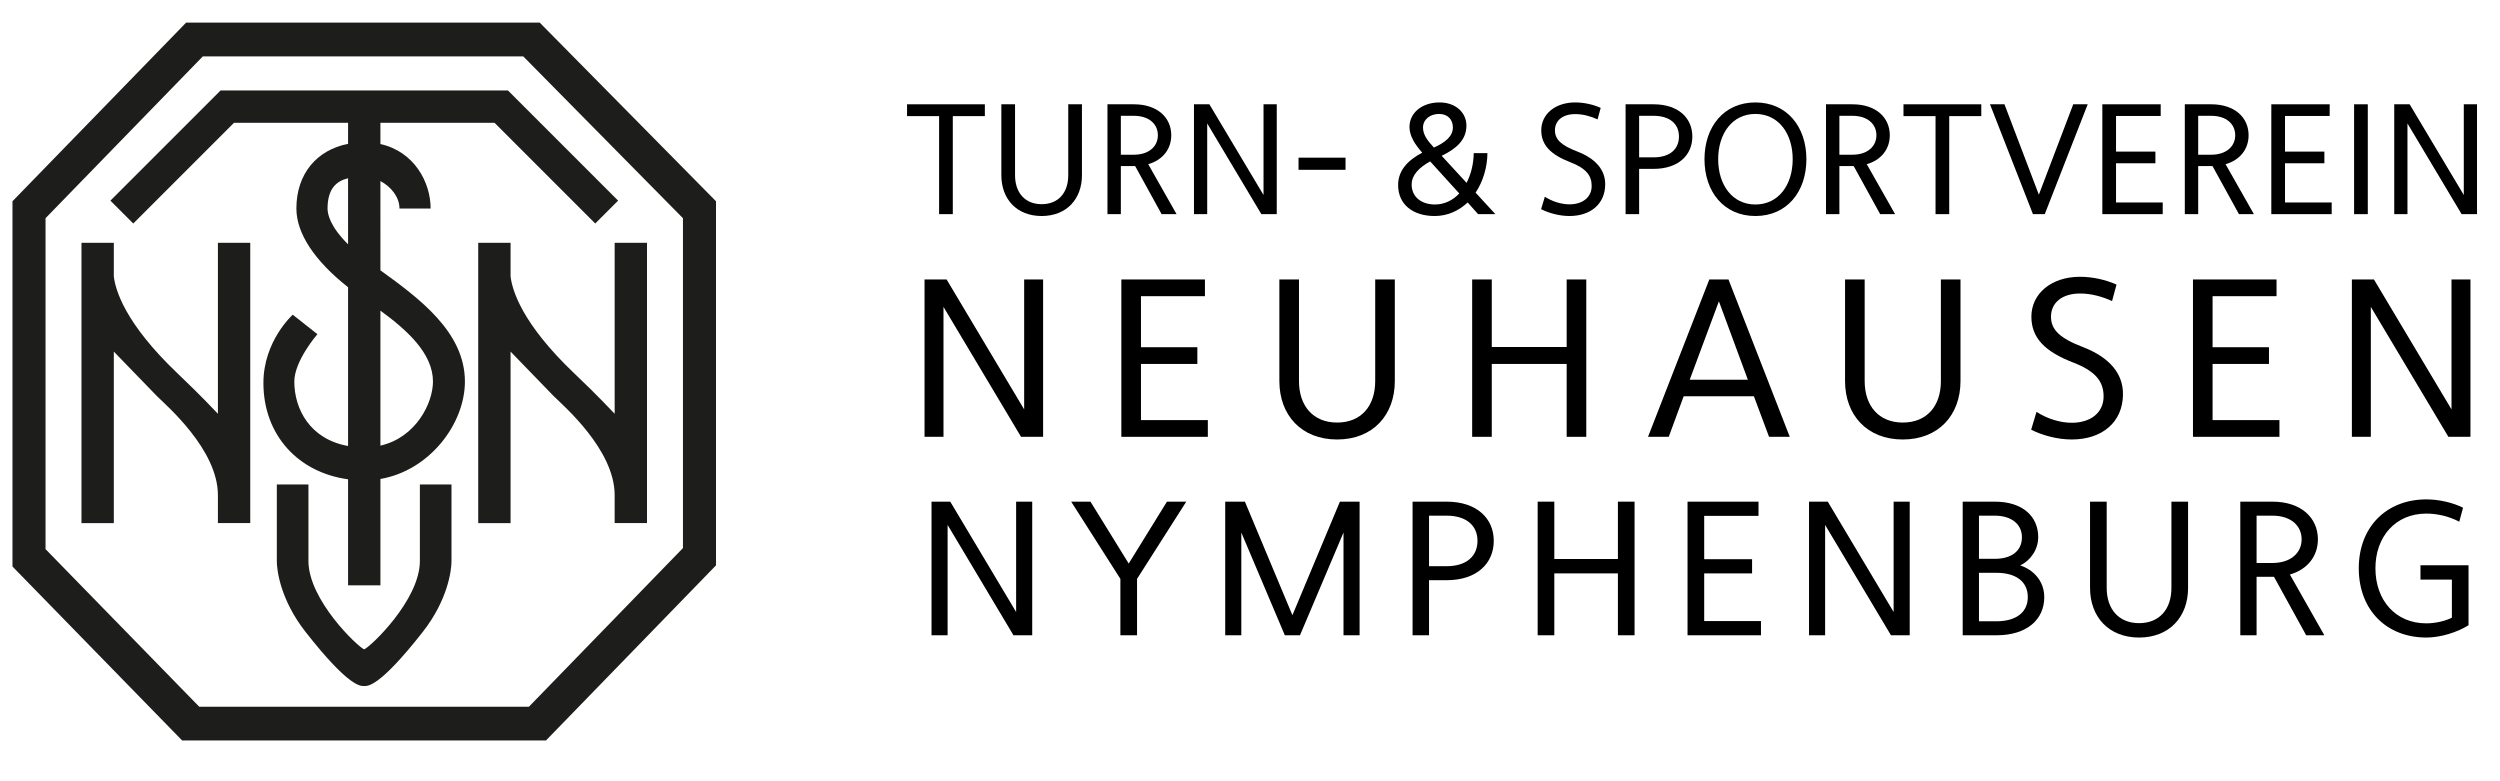
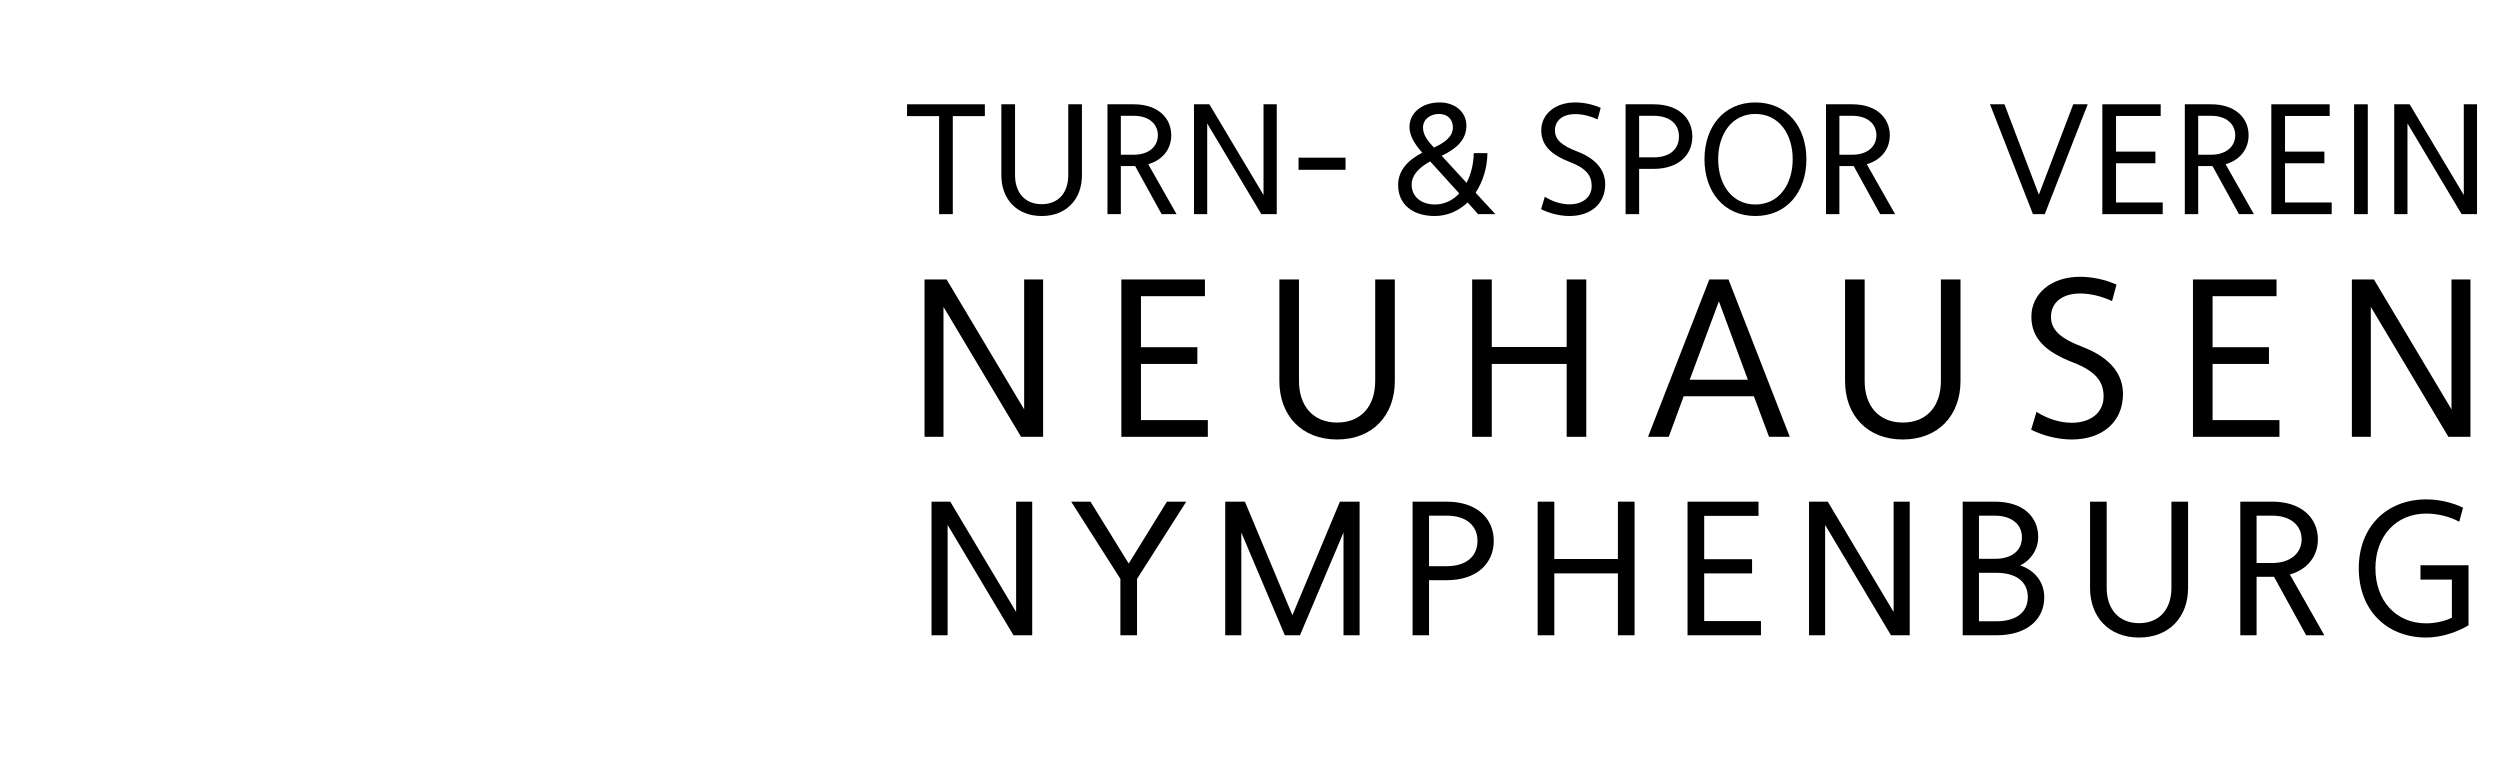
<svg xmlns="http://www.w3.org/2000/svg" version="1.1" id="Ebene_1" x="0px" y="0px" width="800px" height="250px" viewBox="0 0 800 250" enable-background="new 0 0 800 250" xml:space="preserve">
  <g>
-     <path fill="#1D1D1B" d="M134.36,179.525c0,12.482-15.806,27.472-17.83,28.272c-2.023-0.801-17.829-15.79-17.829-28.272v-24.493   H88.583v24.587c0,2.896,1.174,12.36,9.196,22.596c14.025,17.891,17.666,17.308,18.751,17.308c1.086,0,4.727,0.583,18.751-17.308   c8.022-10.235,9.196-19.7,9.196-22.596v-24.587H134.36V179.525z M138.55,122.094c0,6.899-5.441,17.914-16.816,20.511V99.401   C130.36,105.705,138.55,113.146,138.55,122.094 M111.383,78.177c-5.946-5.894-6.567-9.846-6.567-11.452   c0-6.505,3.012-8.845,6.567-9.682V78.177z M162.535,28.939H70.582v0.01l-35.25,35.252l7.318,7.318l32.231-32.23h36.501v6.745   c-9.915,1.923-16.539,9.492-16.539,20.69c0,7.892,5.681,16.602,16.539,25.197v50.792c-12.25-2.162-17.203-11.912-17.203-20.592   c0-6.707,7.395-15.182,7.395-15.182l-7.893-6.232c0,0-9.39,8.393-9.39,21.832c0,16.809,11.276,28.708,27.091,30.835v33.922h10.351   v-34.024c15.806-2.743,27.036-17.687,27.036-31.179c0-15.936-14.807-26.724-27.036-35.59V57.942   c3.369,1.773,6.098,5.088,6.098,8.782h9.971c0-8.39-5.232-18.221-16.068-20.628v-6.808h36.512l32.23,32.23l7.319-7.318   L162.535,28.939L162.535,28.939z M196.69,132.404c-1.508-1.509-4.587-4.987-12.97-12.971   c-16.827-16.023-19.823-26.67-20.331-30.939h-0.004V77.69h-10.352v89.702h10.352v-54.882c1.052,1.09,12.807,13.255,13.779,14.229   c2.968,2.97,19.525,17.083,19.525,31.703v8.949h10.352V77.69H196.69V132.404z M69.731,132.404   c-1.509-1.509-4.587-4.987-12.972-12.971c-16.826-16.023-19.822-26.67-20.33-30.939h-0.005V77.69h-10.35v89.702h10.35v-54.882   c1.053,1.09,12.807,13.255,13.78,14.229c2.968,2.97,19.526,17.083,19.526,31.703v8.949h10.351V77.69H69.731V132.404z    M218.546,175.383l-49.292,50.768H63.752l-49.181-50.427V69.825l50.34-51.787h102.526l51.108,51.787V175.383z M172.715,7.243   H59.554L3.991,64.403v116.884l54.283,55.655h116.447l54.403-56.03V64.403L172.715,7.243z" />
-   </g>
+     </g>
  <g>
    <g>
      <rect x="288.963" y="32.378" fill="none" width="523.037" height="36.781" />
      <path d="M300.515,68.526V37.159h-10.257v-3.784h24.895v3.784h-10.257v31.367H300.515z" />
      <path d="M320.431,56.079V33.375h4.382v22.704c0,5.576,3.187,9.261,8.514,9.261c5.377,0,8.514-3.685,8.514-9.261V33.375h4.381    v22.704c0,7.618-4.929,13.045-12.896,13.045S320.431,63.697,320.431,56.079z" />
      <path d="M363.251,53.142h-4.581v15.385h-4.282V33.375h8.464c7.518,0,11.95,4.232,11.95,9.908c0,4.381-2.689,7.917-7.369,9.261    l9.062,15.982h-4.78L363.251,53.142z M358.67,37.06v12.447h4.182c4.78,0,7.667-2.639,7.667-6.224c0-3.635-2.888-6.224-7.667-6.224    H358.67z" />
      <path d="M403.631,68.526l-17.326-29.027v29.027h-4.232V33.375h4.929l17.327,29.027V33.375h4.232v35.151H403.631z" />
      <path d="M415.532,54.336v-3.884h15.036v3.884H415.532z" />
      <path d="M461.338,49.855l7.967,8.663c1.444-2.788,2.24-6.124,2.29-9.51h4.382c-0.05,4.531-1.395,9.062-3.784,12.646l6.323,6.871    h-5.526l-3.336-3.734c-2.788,2.589-6.323,4.332-10.556,4.332c-6.971,0-11.7-3.685-11.7-9.908c0-4.531,2.938-7.867,7.718-10.356    c-2.241-2.539-4.084-5.277-4.084-8.215c0-4.481,3.934-7.867,9.66-7.867c4.929,0,8.563,3.087,8.563,7.419    C469.255,44.876,465.869,47.665,461.338,49.855z M466.965,61.904l-9.311-10.256c-3.635,1.991-5.926,4.431-5.926,7.418    c0,4.083,3.287,6.373,7.469,6.373C462.284,65.439,464.973,64.045,466.965,61.904z M458.849,47.216    c3.386-1.494,6.074-3.485,6.074-6.423c0-2.589-1.692-4.332-4.431-4.332c-2.788,0-5.129,1.693-5.129,4.381    C455.363,43.184,456.907,45.125,458.849,47.216z" />
      <path d="M493.154,66.933l1.195-3.983c2.39,1.543,5.277,2.439,7.866,2.439c4.332,0,7.12-2.34,7.12-5.875    c0-3.286-1.692-5.626-6.871-7.618c-6.174-2.39-9.261-5.427-9.261-10.207c0-5.128,4.432-8.913,10.854-8.913    c2.788,0,5.726,0.647,8.165,1.743l-0.996,3.685c-2.24-1.045-4.779-1.693-7.119-1.693c-4.083,0-6.522,2.091-6.522,5.178    c0,2.938,1.991,4.83,7.219,6.821c5.976,2.34,8.913,5.975,8.863,10.555c-0.05,6.174-4.631,10.058-11.452,10.058    C498.979,69.124,495.594,68.178,493.154,66.933z" />
      <path d="M524.521,54.038v14.489h-4.331V33.375h8.962c7.966,0,12.397,4.431,12.397,10.307c0,5.925-4.432,10.356-12.397,10.356    H524.521z M524.521,37.06v13.293h4.631c5.228,0,8.115-2.639,8.115-6.671c0-3.983-2.888-6.622-8.115-6.622H524.521z" />
      <path d="M545.434,50.951c0-10.406,6.224-18.173,16.281-18.173c10.107,0,16.331,7.768,16.331,18.173s-6.224,18.173-16.331,18.173    C551.657,69.124,545.434,61.356,545.434,50.951z M549.815,50.951c0,8.166,4.481,14.489,11.899,14.489    c7.469,0,11.949-6.323,11.949-14.489s-4.48-14.489-11.949-14.489C554.297,36.462,549.815,42.785,549.815,50.951z" />
      <path d="M593.184,53.142h-4.581v15.385h-4.281V33.375h8.464c7.519,0,11.949,4.232,11.949,9.908c0,4.381-2.688,7.917-7.368,9.261    l9.062,15.982h-4.78L593.184,53.142z M588.603,37.06v12.447h4.183c4.78,0,7.668-2.639,7.668-6.224    c0-3.635-2.888-6.224-7.668-6.224H588.603z" />
-       <path d="M619.373,68.526V37.159h-10.256v-3.784h24.895v3.784h-10.257v31.367H619.373z" />
-       <path d="M641.43,33.375l11.004,28.928l11.003-28.928h4.631l-13.742,35.151h-3.783L636.8,33.375H641.43z" />
+       <path d="M641.43,33.375l11.004,28.928l11.003-28.928h4.631l-13.742,35.151h-3.783L636.8,33.375H641.43" />
      <path d="M672.749,68.526V33.375h18.671v3.734h-14.29v11.402h12.597v3.734H677.13v12.547h14.938v3.734H672.749z" />
      <path d="M708.001,53.142h-4.581v15.385h-4.281V33.375h8.464c7.519,0,11.949,4.232,11.949,9.908c0,4.381-2.688,7.917-7.368,9.261    l9.062,15.982h-4.78L708.001,53.142z M703.42,37.06v12.447h4.183c4.78,0,7.668-2.639,7.668-6.224c0-3.635-2.888-6.224-7.668-6.224    H703.42z" />
      <path d="M726.822,68.526V33.375h18.671v3.734h-14.29v11.402H743.8v3.734h-12.597v12.547h14.938v3.734H726.822z" />
      <path d="M753.312,68.526V33.375h4.381v35.151H753.312z" />
      <path d="M787.716,68.526l-17.327-29.027v29.027h-4.231V33.375h4.929l17.327,29.027V33.375h4.231v35.151H787.716z" />
    </g>
    <g>
      <rect x="289.86" y="88" fill="none" width="515.858" height="55.621" />
      <path d="M326.735,139.781l-24.819-41.579v41.579h-6.063V89.43h7.061l24.819,41.579V89.43h6.063v50.352H326.735z" />
      <path d="M358.832,139.781V89.43h26.745v5.349h-20.469v16.332h18.044v5.349h-18.044v17.972h21.396v5.35H358.832z" />
      <path d="M409.399,121.951V89.43h6.276v32.521c0,7.987,4.564,13.266,12.195,13.266c7.703,0,12.195-5.278,12.195-13.266V89.43h6.276    v32.521c0,10.912-7.061,18.686-18.472,18.686S409.399,132.863,409.399,121.951z" />
      <path d="M471.094,139.781V89.43h6.275v21.61h23.964V89.43h6.276v50.352h-6.276V116.46h-23.964v23.321H471.094z" />
      <path d="M572.726,139.781h-6.633l-4.85-12.98h-22.466l-4.778,12.98h-6.633l19.613-50.352h6.134L572.726,139.781z M550.046,96.419    l-9.343,25.104h18.614L550.046,96.419z" />
      <path d="M590.416,121.951V89.43h6.276v32.521c0,7.987,4.564,13.266,12.196,13.266c7.702,0,12.195-5.278,12.195-13.266V89.43h6.276    v32.521c0,10.912-7.061,18.686-18.472,18.686S590.416,132.863,590.416,121.951z" />
      <path d="M649.971,137.499l1.711-5.706c3.424,2.211,7.561,3.495,11.269,3.495c6.205,0,10.199-3.353,10.199-8.416    c0-4.707-2.425-8.059-9.842-10.912c-8.844-3.423-13.266-7.774-13.266-14.621c0-7.346,6.347-12.766,15.548-12.766    c3.993,0,8.201,0.927,11.696,2.496l-1.427,5.278c-3.209-1.498-6.847-2.425-10.198-2.425c-5.849,0-9.344,2.995-9.344,7.417    c0,4.208,2.854,6.918,10.342,9.771c8.559,3.352,12.767,8.558,12.695,15.12c-0.071,8.844-6.633,14.406-16.404,14.406    C658.314,140.637,653.465,139.282,649.971,137.499z" />
      <path d="M701.75,139.781V89.43h26.744v5.349h-20.469v16.332h18.044v5.349h-18.044v17.972h21.396v5.35H701.75z" />
      <path d="M783.484,139.781l-24.819-41.579v41.579h-6.062V89.43h7.061l24.819,41.579V89.43h6.062v50.352H783.484z" />
    </g>
    <g>
      <rect x="293.001" y="159.323" fill="none" width="501.503" height="52.484" />
      <path d="M324.311,203.287l-21.076-35.308v35.308h-5.147V160.53h5.996l21.076,35.308V160.53h5.147v42.757H324.311z" />
      <path d="M363.854,185.239v18.048h-5.33v-18.048l-15.746-24.709h6.177l12.234,19.804l12.233-19.804h6.177L363.854,185.239z" />
      <path d="M415.994,203.287h-4.846l-13.929-32.885v32.885h-5.147V160.53h6.298l15.201,36.337l15.201-36.337h6.298v42.757h-5.147    v-32.885L415.994,203.287z" />
      <path d="M457.291,185.663v17.624h-5.269V160.53h10.901c9.689,0,15.08,5.39,15.08,12.536c0,7.207-5.391,12.597-15.08,12.597    H457.291z M457.291,165.012v16.17h5.633c6.358,0,9.871-3.21,9.871-8.115c0-4.845-3.513-8.055-9.871-8.055H457.291z" />
      <path d="M492.051,203.287V160.53h5.33v18.351h20.349V160.53h5.329v42.757h-5.329v-19.804h-20.349v19.804H492.051z" />
      <path d="M540.012,203.287V160.53h22.711v4.542h-17.381v13.869h15.322v4.542h-15.322v15.262h18.168v4.542H540.012z" />
      <path d="M605.112,203.287l-21.075-35.308v35.308h-5.148V160.53h5.996l21.075,35.308V160.53h5.148v42.757H605.112z" />
      <path d="M628.061,203.287V160.53h10.296c9.023,0,13.869,4.845,13.869,11.325c0,4.058-2.483,7.51-5.754,9.084    c4.239,1.394,7.691,4.967,7.691,10.175c0,7.146-5.571,12.173-15.262,12.173H628.061z M633.27,165.012v13.809h5.087    c5.208,0,8.66-2.423,8.66-6.904c0-4.239-3.452-6.904-8.66-6.904H633.27z M633.27,183.302v15.504h5.632    c5.996,0,9.993-2.665,9.993-7.752s-3.997-7.752-9.993-7.752H633.27z" />
      <path d="M668.814,188.146V160.53h5.33v27.616c0,6.783,3.876,11.265,10.355,11.265c6.541,0,10.356-4.481,10.356-11.265V160.53    h5.329v27.616c0,9.266-5.995,15.867-15.686,15.867C674.811,204.014,668.814,197.412,668.814,188.146z" />
      <path d="M727.678,184.573h-5.571v18.714h-5.209V160.53h10.296c9.145,0,14.535,5.147,14.535,12.052    c0,5.329-3.271,9.63-8.964,11.265l11.022,19.44h-5.813L727.678,184.573z M722.106,165.012v15.141h5.087    c5.813,0,9.326-3.21,9.326-7.57c0-4.421-3.513-7.57-9.326-7.57H722.106z" />
      <path d="M754.807,181.848c0-13.263,8.902-22.044,21.62-22.044c4.058,0,8.479,1.029,11.749,2.664l-1.211,4.482    c-3.149-1.696-7.025-2.604-10.538-2.604c-9.871,0-16.291,7.389-16.291,17.502c0,10.235,6.42,17.624,16.291,17.624    c2.847,0,6.057-0.727,8.176-1.816v-12.174H774.55v-4.603h15.383v19.198c-3.573,2.241-8.903,3.937-13.506,3.937    C763.709,204.014,754.807,195.232,754.807,181.848z" />
    </g>
  </g>
  <g>
</g>
  <g>
</g>
  <g>
</g>
  <g>
</g>
  <g>
</g>
  <g>
</g>
  <g>
</g>
  <g>
</g>
  <g>
</g>
  <g>
</g>
  <g>
</g>
  <g>
</g>
  <g>
</g>
  <g>
</g>
  <g>
</g>
</svg>